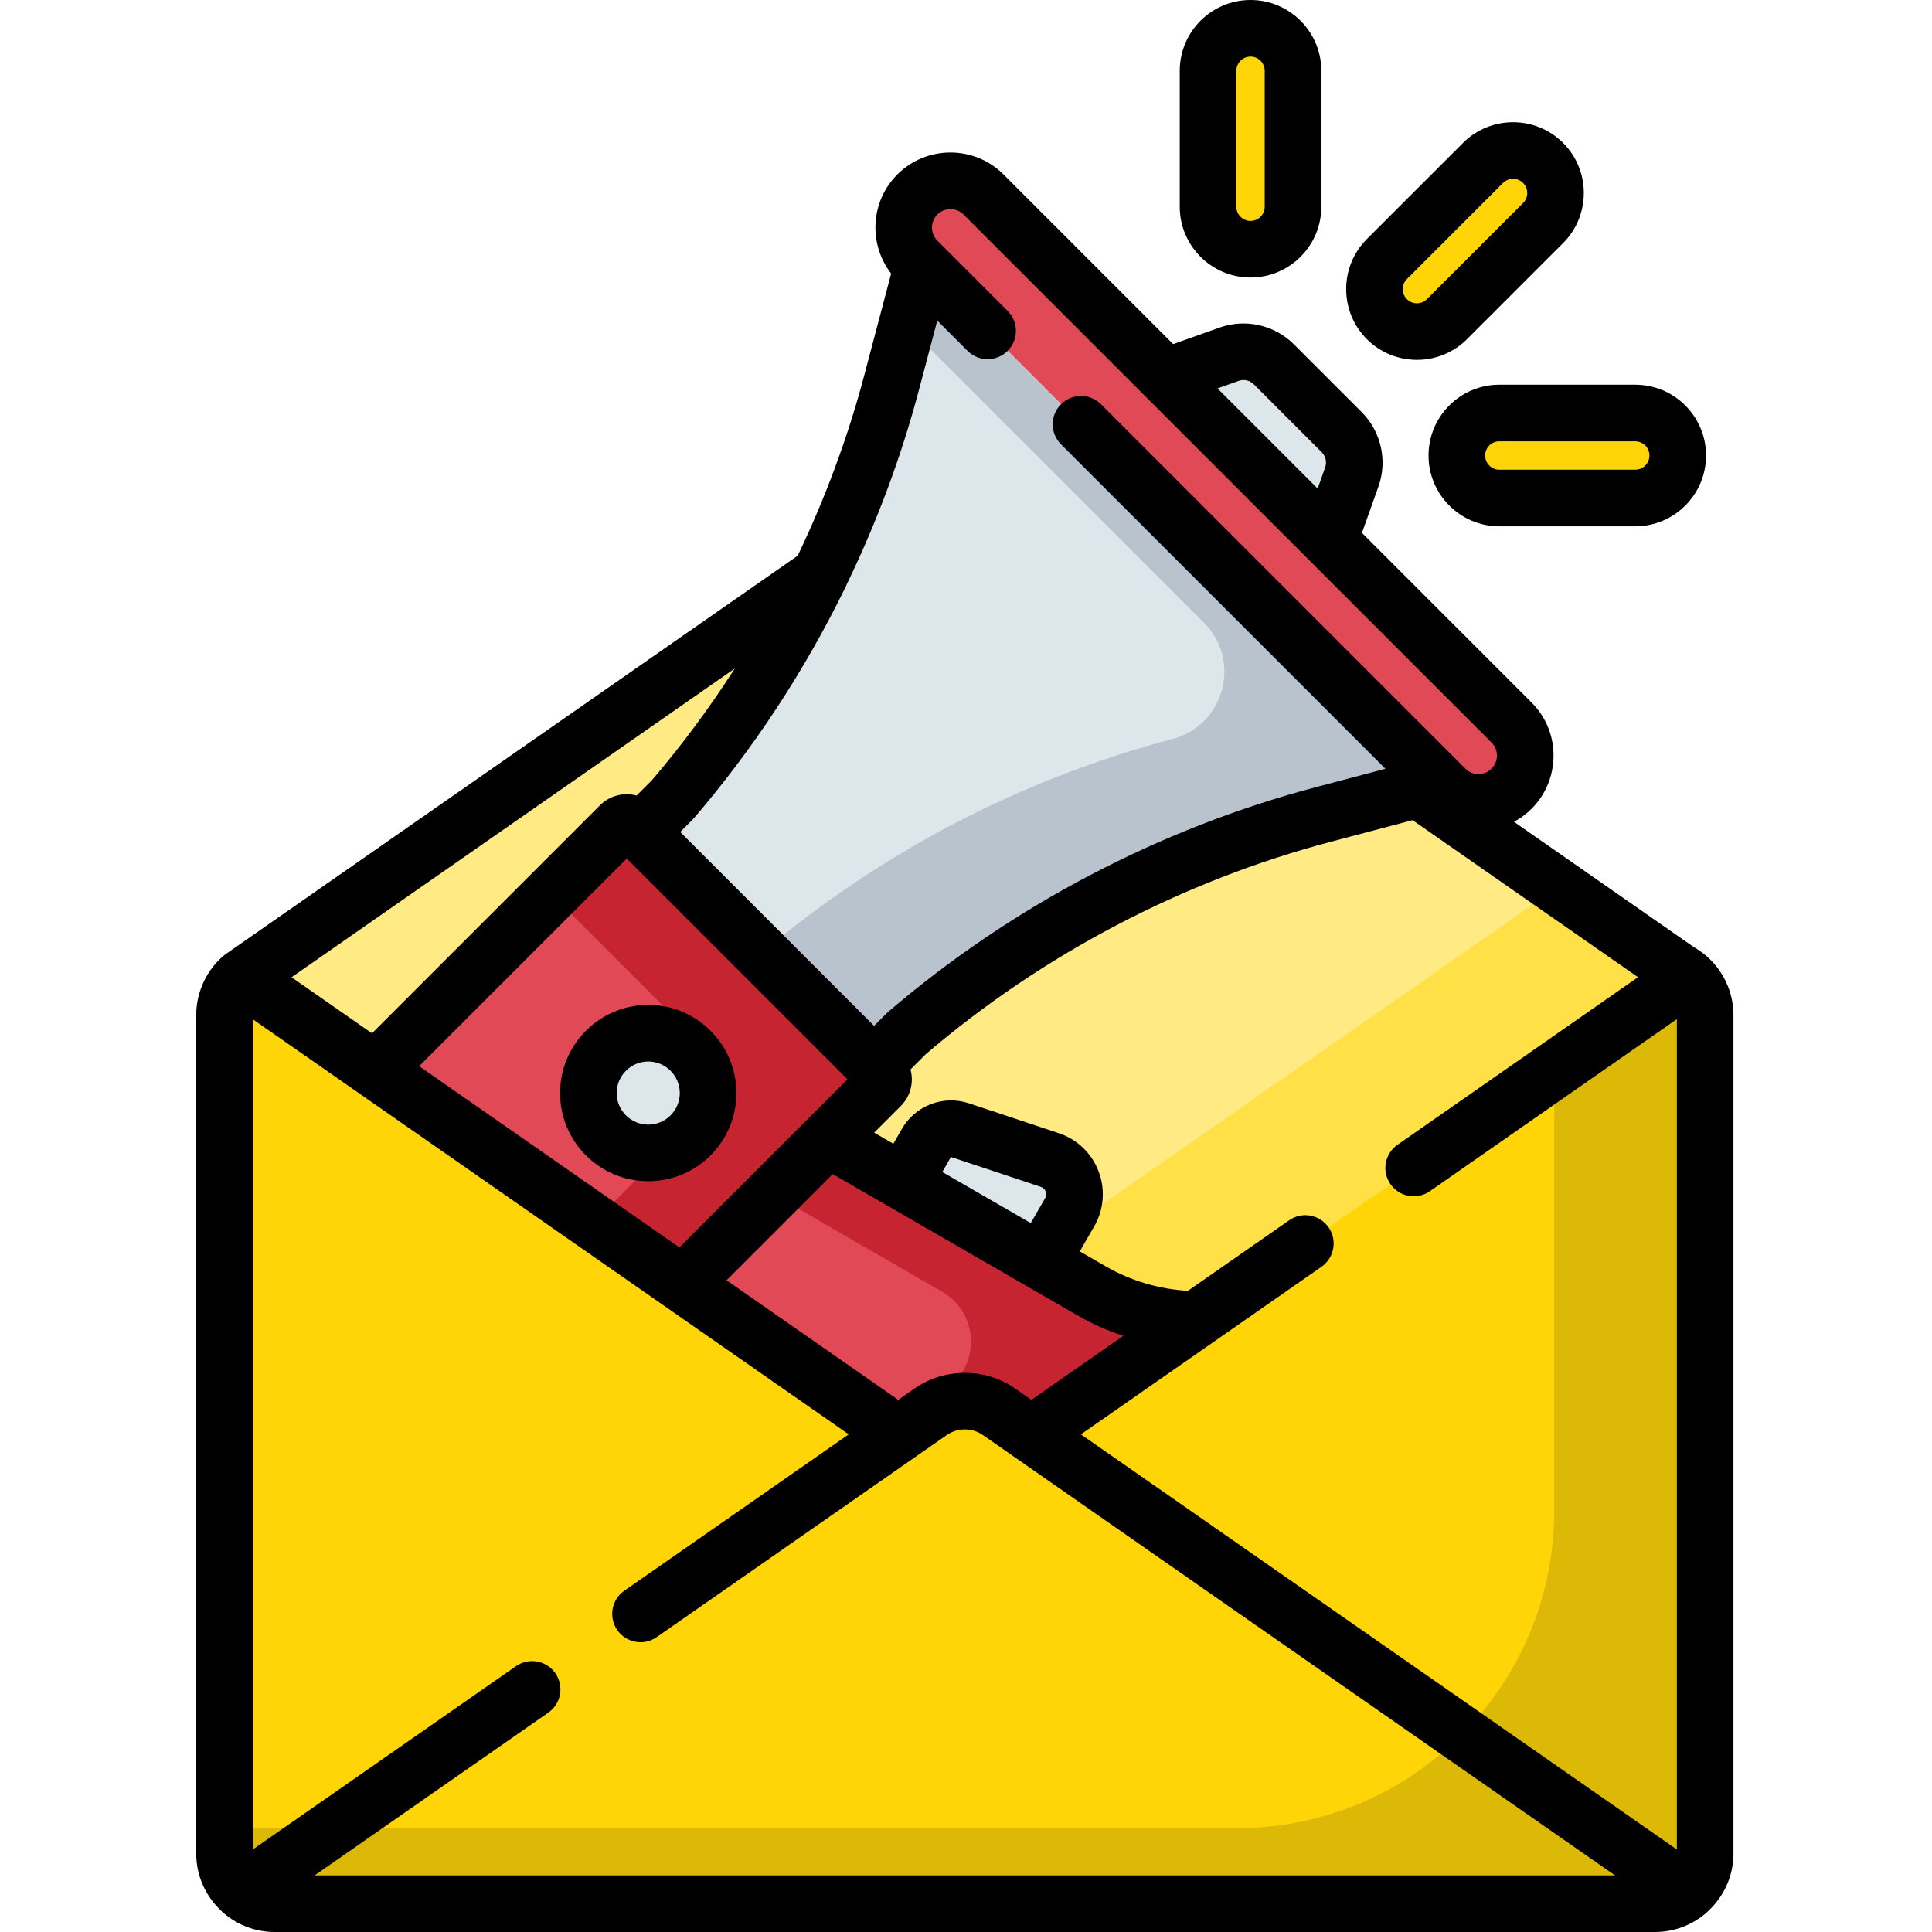
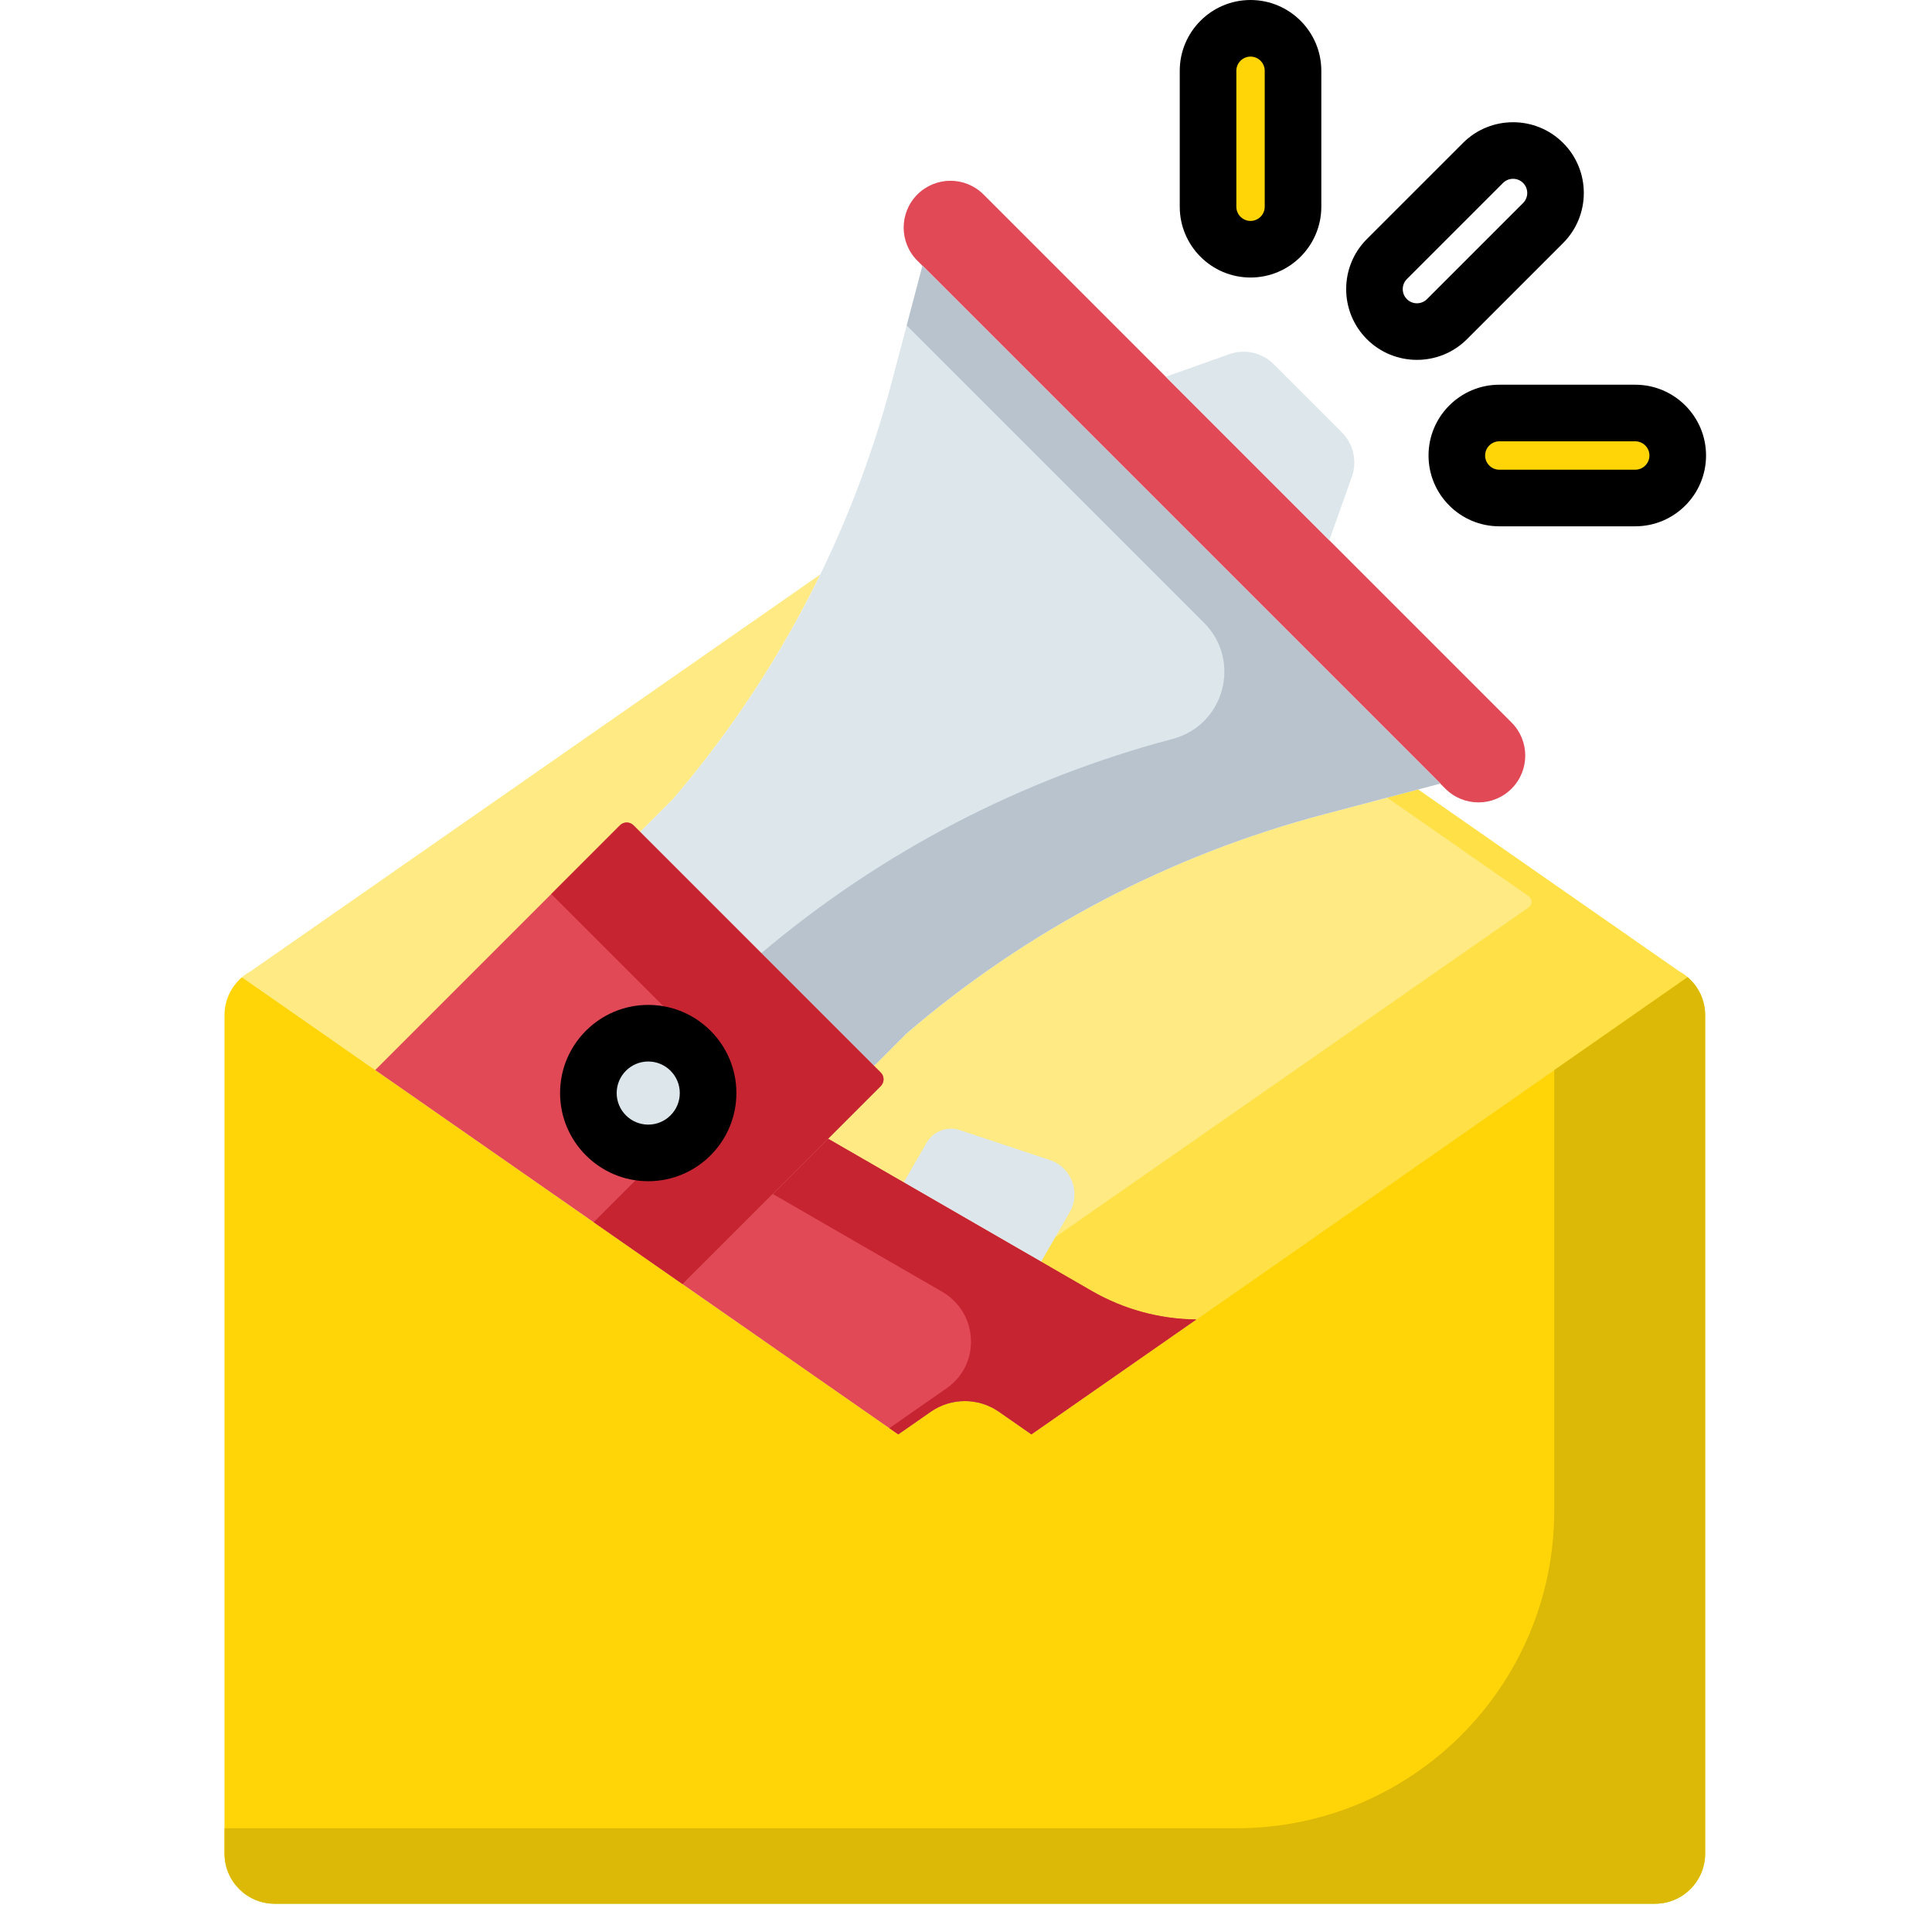
<svg xmlns="http://www.w3.org/2000/svg" width="100%" height="100%" viewBox="0 0 512 512" version="1.1" xml:space="preserve" style="fill-rule:evenodd;clip-rule:evenodd;stroke-linejoin:round;stroke-miterlimit:2;">
  <path d="M444.918,257.367L375.785,209.211L350.777,215.82C310.031,226.59 272.242,246.43 240.246,273.859L231.637,282.469L169.652,220.484L178.262,211.875C193.848,193.691 206.973,173.637 217.387,152.238L66.465,257.367C65.629,257.824 64.84,258.355 64.125,258.973L238.047,380.121L246.637,374.141C252.078,370.348 259.305,370.348 264.746,374.141L273.34,380.121L447.258,258.973C446.539,258.355 445.754,257.824 444.918,257.367Z" style="fill:rgb(255,234,132);fill-rule:nonzero;" />
  <path d="M444.918,257.367L375.785,209.211L367.602,211.375L404.918,237.367C404.926,237.375 404.938,237.379 404.945,237.383C406.129,238.031 406.172,239.727 405.063,240.5L233.336,360.125L224.746,354.141C219.305,350.348 212.078,350.348 206.637,354.141L203.691,356.191L238.047,380.125L246.637,374.141C252.078,370.348 259.305,370.348 264.746,374.141L273.336,380.125L447.258,258.973C446.539,258.355 445.754,257.824 444.918,257.367Z" style="fill:rgb(255,224,70);fill-rule:nonzero;" />
  <path d="M246.637,374.141L64.125,501.277C66.453,503.281 69.473,504.5 72.785,504.5L438.594,504.5C441.906,504.5 444.93,503.281 447.254,501.277L264.746,374.141C259.305,370.348 252.078,370.348 246.637,374.141Z" style="fill:rgb(114,228,160);fill-rule:nonzero;" />
  <path d="M447.23,258.949L273.336,380.125L264.746,374.141C259.305,370.348 252.078,370.348 246.637,374.141L238.043,380.125L64.125,258.973C61.297,261.406 59.496,265.008 59.496,269.035L59.496,491.211C59.496,498.551 65.445,504.5 72.785,504.5L438.594,504.5C445.934,504.5 451.883,498.551 451.883,491.211L451.883,269.035C451.883,264.996 450.074,261.387 447.23,258.949Z" style="fill:rgb(255,213,8);fill-rule:nonzero;" />
  <path d="M447.23,258.949L411.887,283.582L411.887,400.328C411.887,446.816 374.199,484.5 327.715,484.5L59.496,484.5L59.496,491.211C59.496,498.551 65.445,504.5 72.785,504.5L438.594,504.5C445.934,504.5 451.883,498.551 451.883,491.211L451.883,269.035C451.883,264.996 450.074,261.387 447.23,258.949Z" style="fill:rgb(221,185,7);fill-rule:nonzero;" />
  <path d="M400.574,209.008C395.734,213.852 387.883,213.852 383.039,209.008L243.109,69.078C238.27,64.238 238.27,56.387 243.109,51.543C247.953,46.699 255.805,46.699 260.648,51.543L400.578,191.473C405.418,196.316 405.418,204.164 400.574,209.008Z" style="fill:rgb(224,73,85);fill-rule:nonzero;" />
  <path d="M240.246,273.859C272.242,246.43 310.027,226.59 350.777,215.82L381.684,207.652L244.465,70.434L236.297,101.344C225.531,142.09 205.687,179.875 178.258,211.875L169.652,220.48L231.637,282.469L240.246,273.859Z" style="fill:rgb(220,230,235);fill-rule:nonzero;" />
  <path d="M244.465,70.434L240.285,86.254L319.078,165.047C329.105,175.074 324.484,192.195 310.773,195.82C270.664,206.422 233.438,225.828 201.762,252.594L231.637,282.469L240.242,273.859C272.242,246.43 310.027,226.59 350.773,215.82L381.684,207.652L244.465,70.434Z" style="fill:rgb(185,195,205);fill-rule:nonzero;" />
  <path d="M275.906,334.371L283.469,321.27C286.496,316.027 283.949,309.328 278.207,307.418L254.359,299.492C251.004,298.379 247.328,299.773 245.559,302.84L239.492,313.348L275.906,334.371Z" style="fill:rgb(220,230,235);fill-rule:nonzero;" />
  <path d="M358.25,126.375L352.273,143.172L308.949,99.844L325.746,93.871C329.871,92.402 334.473,93.441 337.57,96.539L355.582,114.551C358.68,117.648 359.715,122.25 358.25,126.375Z" style="fill:rgb(220,230,235);fill-rule:nonzero;" />
  <g>
-     <path d="M408.938,59.105L383.465,84.578C379.066,88.977 371.938,88.977 367.539,84.578C363.141,80.184 363.141,73.051 367.539,68.656L393.012,43.184C397.41,38.785 404.539,38.785 408.938,43.184C413.336,47.578 413.336,54.711 408.938,59.105Z" style="fill:rgb(255,213,8);fill-rule:nonzero;" />
    <path d="M342.664,18.762L342.664,54.785C342.664,61.004 337.621,66.047 331.402,66.047C325.184,66.047 320.141,61.004 320.141,54.785L320.141,18.762C320.141,12.543 325.184,7.5 331.402,7.5C337.621,7.5 342.664,12.543 342.664,18.762Z" style="fill:rgb(255,213,8);fill-rule:nonzero;" />
    <path d="M433.359,109.453L397.336,109.453C391.113,109.453 386.074,114.496 386.074,120.715C386.074,126.934 391.113,131.977 397.336,131.977L433.359,131.977C439.578,131.977 444.617,126.934 444.617,120.715C444.617,114.496 439.578,109.453 433.359,109.453Z" style="fill:rgb(255,213,8);fill-rule:nonzero;" />
  </g>
  <path d="M238.047,380.125L246.637,374.141C252.078,370.348 259.305,370.348 264.746,374.141L273.34,380.125L317.031,349.68C307.293,349.582 297.742,346.977 289.305,342.105L219.449,301.773L180.902,340.32L238.047,380.125Z" style="fill:rgb(224,73,85);fill-rule:nonzero;" />
  <path d="M289.305,342.105L219.449,301.773L204.809,316.414L249.305,342.105C249.391,342.152 249.473,342.203 249.559,342.25C259.289,347.801 260.051,361.508 250.859,367.914L235.691,378.484L238.047,380.121L246.637,374.141C252.078,370.348 259.305,370.348 264.746,374.141L273.336,380.121L317.031,349.676C307.293,349.582 297.742,346.977 289.305,342.105Z" style="fill:rgb(198,36,48);fill-rule:nonzero;" />
  <path d="M180.902,340.32L233.406,287.816C234.395,286.828 234.395,285.227 233.406,284.238L167.883,218.715C166.895,217.727 165.289,217.727 164.301,218.715L99.441,283.574L180.902,340.32Z" style="fill:rgb(224,73,85);fill-rule:nonzero;" />
  <path d="M233.406,284.238L167.883,218.715C166.895,217.727 165.289,217.727 164.301,218.715L146.094,236.926L176.977,267.809C187.035,277.871 187.035,294.184 176.977,304.246L157.324,323.895L180.902,340.316L233.406,287.816C234.395,286.828 234.395,285.227 233.406,284.238Z" style="fill:rgb(198,36,48);fill-rule:nonzero;" />
  <path d="M187.652,289.672C187.652,298.434 180.551,305.535 171.789,305.535C163.027,305.535 155.926,298.434 155.926,289.672C155.926,280.91 163.027,273.809 171.789,273.809C180.551,273.809 187.652,280.91 187.652,289.672Z" style="fill:rgb(220,230,235);fill-rule:nonzero;" />
-   <path d="M448.902,251.004L401.215,217.785C413.035,211.426 415.262,195.551 405.879,186.168L360.93,141.219L365.316,128.891C367.738,122.074 366,114.363 360.887,109.246L342.871,91.234C337.758,86.117 330.051,84.379 323.23,86.805L310.898,91.191L265.949,46.238C258.191,38.48 245.566,38.48 237.809,46.238C230.648,53.398 230.109,64.691 236.164,72.492L229.047,99.426C224.703,115.859 218.754,131.898 211.398,147.266C50.266,259.512 59.594,252.98 59.277,253.254C54.887,256.965 52,262.715 52,269.039L52,491.211C52,497.25 54.605,502.676 58.727,506.48C58.957,506.719 59.199,506.937 59.453,507.137C63.066,510.168 67.719,512 72.789,512L438.59,512C443.664,512 448.316,510.168 451.93,507.137C452.184,506.934 452.426,506.715 452.652,506.477C456.777,502.676 459.383,497.246 459.383,491.211L459.383,269.039C459.383,261.73 455.523,254.789 448.902,251.004ZM147.176,443.422C144.809,440.023 140.133,439.188 136.734,441.555L67,490.133L67,270.117L224.922,380.121L165.453,421.547C162.055,423.914 161.219,428.59 163.586,431.988C165.953,435.387 170.629,436.223 174.027,433.855L250.91,380.297C253.77,378.309 257.609,378.313 260.465,380.293L427.996,497L83.387,497L145.309,453.863C148.707,451.496 149.543,446.82 147.176,443.422ZM166.094,227.531L224.59,286.027L180.039,330.578L111.082,282.543L166.094,227.531ZM235.738,319.84L235.742,319.84C253.703,330.211 240.879,322.809 285.555,348.602C289.41,350.828 293.488,352.633 297.699,354.004L273.336,370.98L269.031,367.984C261.055,362.434 250.328,362.434 242.344,367.984L238.043,370.98L192.543,339.285L220.684,311.148L235.738,319.84ZM276.977,317.52L273.16,324.125C265.113,319.48 257.977,315.359 249.715,310.59L251.996,306.609L275.844,314.535C277.078,314.945 277.629,316.383 276.977,317.52ZM286.457,380.121L350.219,335.695C353.617,333.324 354.453,328.652 352.086,325.254C349.715,321.855 345.043,321.02 341.645,323.387L314.813,342.082C307.168,341.645 299.688,339.441 293.055,335.609L286.152,331.625L289.969,325.016C295.375,315.652 290.813,303.703 280.574,300.301L256.727,292.375C250.023,290.148 242.594,292.969 239.063,299.086L236.746,303.102L231.664,300.164L238.707,293.121C241.207,290.621 242.254,286.988 241.297,283.418L245.344,279.367C276.254,252.93 313.367,233.465 352.691,223.074L374.348,217.352L434.09,258.965L370.352,303.379C366.953,305.746 366.121,310.418 368.488,313.816C370.855,317.215 375.527,318.051 378.93,315.684L444.383,270.078L444.383,490.137L286.457,380.121ZM328.258,100.937C329.648,100.441 331.223,100.797 332.266,101.84L350.277,119.855C351.32,120.898 351.676,122.473 351.184,123.863L349.188,129.477C333.539,113.832 338.93,119.219 322.645,102.934L328.258,100.937ZM243.551,103.258L248.387,84.961L256.422,92.996C259.348,95.926 264.098,95.926 267.027,92.996C269.957,90.066 269.957,85.316 267.027,82.391L248.414,63.777C246.504,61.863 246.504,58.758 248.414,56.848C250.324,54.937 253.434,54.937 255.344,56.848L395.273,196.777C396.199,197.703 396.707,198.934 396.707,200.242C396.707,202.945 394.52,205.141 391.809,205.141C390.5,205.141 389.27,204.633 388.344,203.707L291.777,107.137C288.848,104.211 284.098,104.211 281.172,107.137C278.242,110.066 278.242,114.816 281.172,117.742L367.16,203.734L348.863,208.57C307.273,219.562 268.023,240.172 235.363,268.168C235.047,268.441 235.262,268.238 231.637,271.863L180.258,220.484C183.883,216.859 183.699,217.051 183.953,216.758C199.711,198.375 213.129,177.906 223.805,156.109C224.063,155.68 224.277,155.23 224.441,154.762C232.434,138.234 238.871,120.965 243.551,103.258ZM172.75,206.777L168.699,210.828C165.348,209.934 161.621,210.785 159,213.41L98.578,273.832L77.266,258.984L194.742,177.148C188.086,187.516 180.742,197.434 172.75,206.777Z" style="fill-rule:nonzero;" />
  <path d="M388.77,89.883L414.242,64.41C421.555,57.094 421.555,45.191 414.242,37.879C406.926,30.566 395.023,30.563 387.711,37.879L362.234,63.352C354.922,70.664 354.922,82.566 362.234,89.883C369.551,97.195 381.453,97.199 388.77,89.883ZM372.844,73.957L398.316,48.484C399.781,47.02 402.168,47.02 403.633,48.484C405.102,49.949 405.102,52.34 403.633,53.805L378.16,79.277C376.695,80.742 374.305,80.742 372.844,79.277C371.375,77.813 371.375,75.426 372.844,73.957Z" style="fill-rule:nonzero;" />
  <path d="M331.402,73.547C341.75,73.547 350.164,65.129 350.164,54.785L350.164,18.762C350.164,8.414 341.746,0 331.402,0C321.059,0 312.645,8.414 312.645,18.762L312.645,54.785C312.645,65.129 321.059,73.547 331.402,73.547ZM327.645,18.762C327.645,16.688 329.332,15 331.402,15C333.477,15 335.164,16.688 335.164,18.762L335.164,54.785C335.164,56.859 333.477,58.547 331.402,58.547C329.332,58.547 327.645,56.859 327.645,54.785L327.645,18.762Z" style="fill-rule:nonzero;" />
  <path d="M378.574,120.715C378.574,131.063 386.988,139.477 397.336,139.477L433.359,139.477C443.703,139.477 452.121,131.063 452.121,120.715C452.121,110.371 443.703,101.953 433.359,101.953L397.336,101.953C386.988,101.953 378.574,110.371 378.574,120.715ZM437.117,120.715C437.117,122.789 435.43,124.477 433.359,124.477L397.336,124.477C395.262,124.477 393.574,122.789 393.574,120.715C393.574,118.641 395.262,116.953 397.336,116.953L433.359,116.953C435.434,116.953 437.117,118.641 437.117,120.715Z" style="fill-rule:nonzero;" />
  <path d="M171.789,313.035C184.672,313.035 195.152,302.555 195.152,289.672C195.152,276.789 184.672,266.309 171.789,266.309C158.906,266.309 148.426,276.789 148.426,289.672C148.426,302.555 158.906,313.035 171.789,313.035ZM171.789,281.309C176.398,281.309 180.152,285.062 180.152,289.672C180.152,294.285 176.398,298.035 171.789,298.035C167.176,298.035 163.426,294.285 163.426,289.672C163.426,285.063 167.176,281.309 171.789,281.309Z" style="fill-rule:nonzero;" />
</svg>